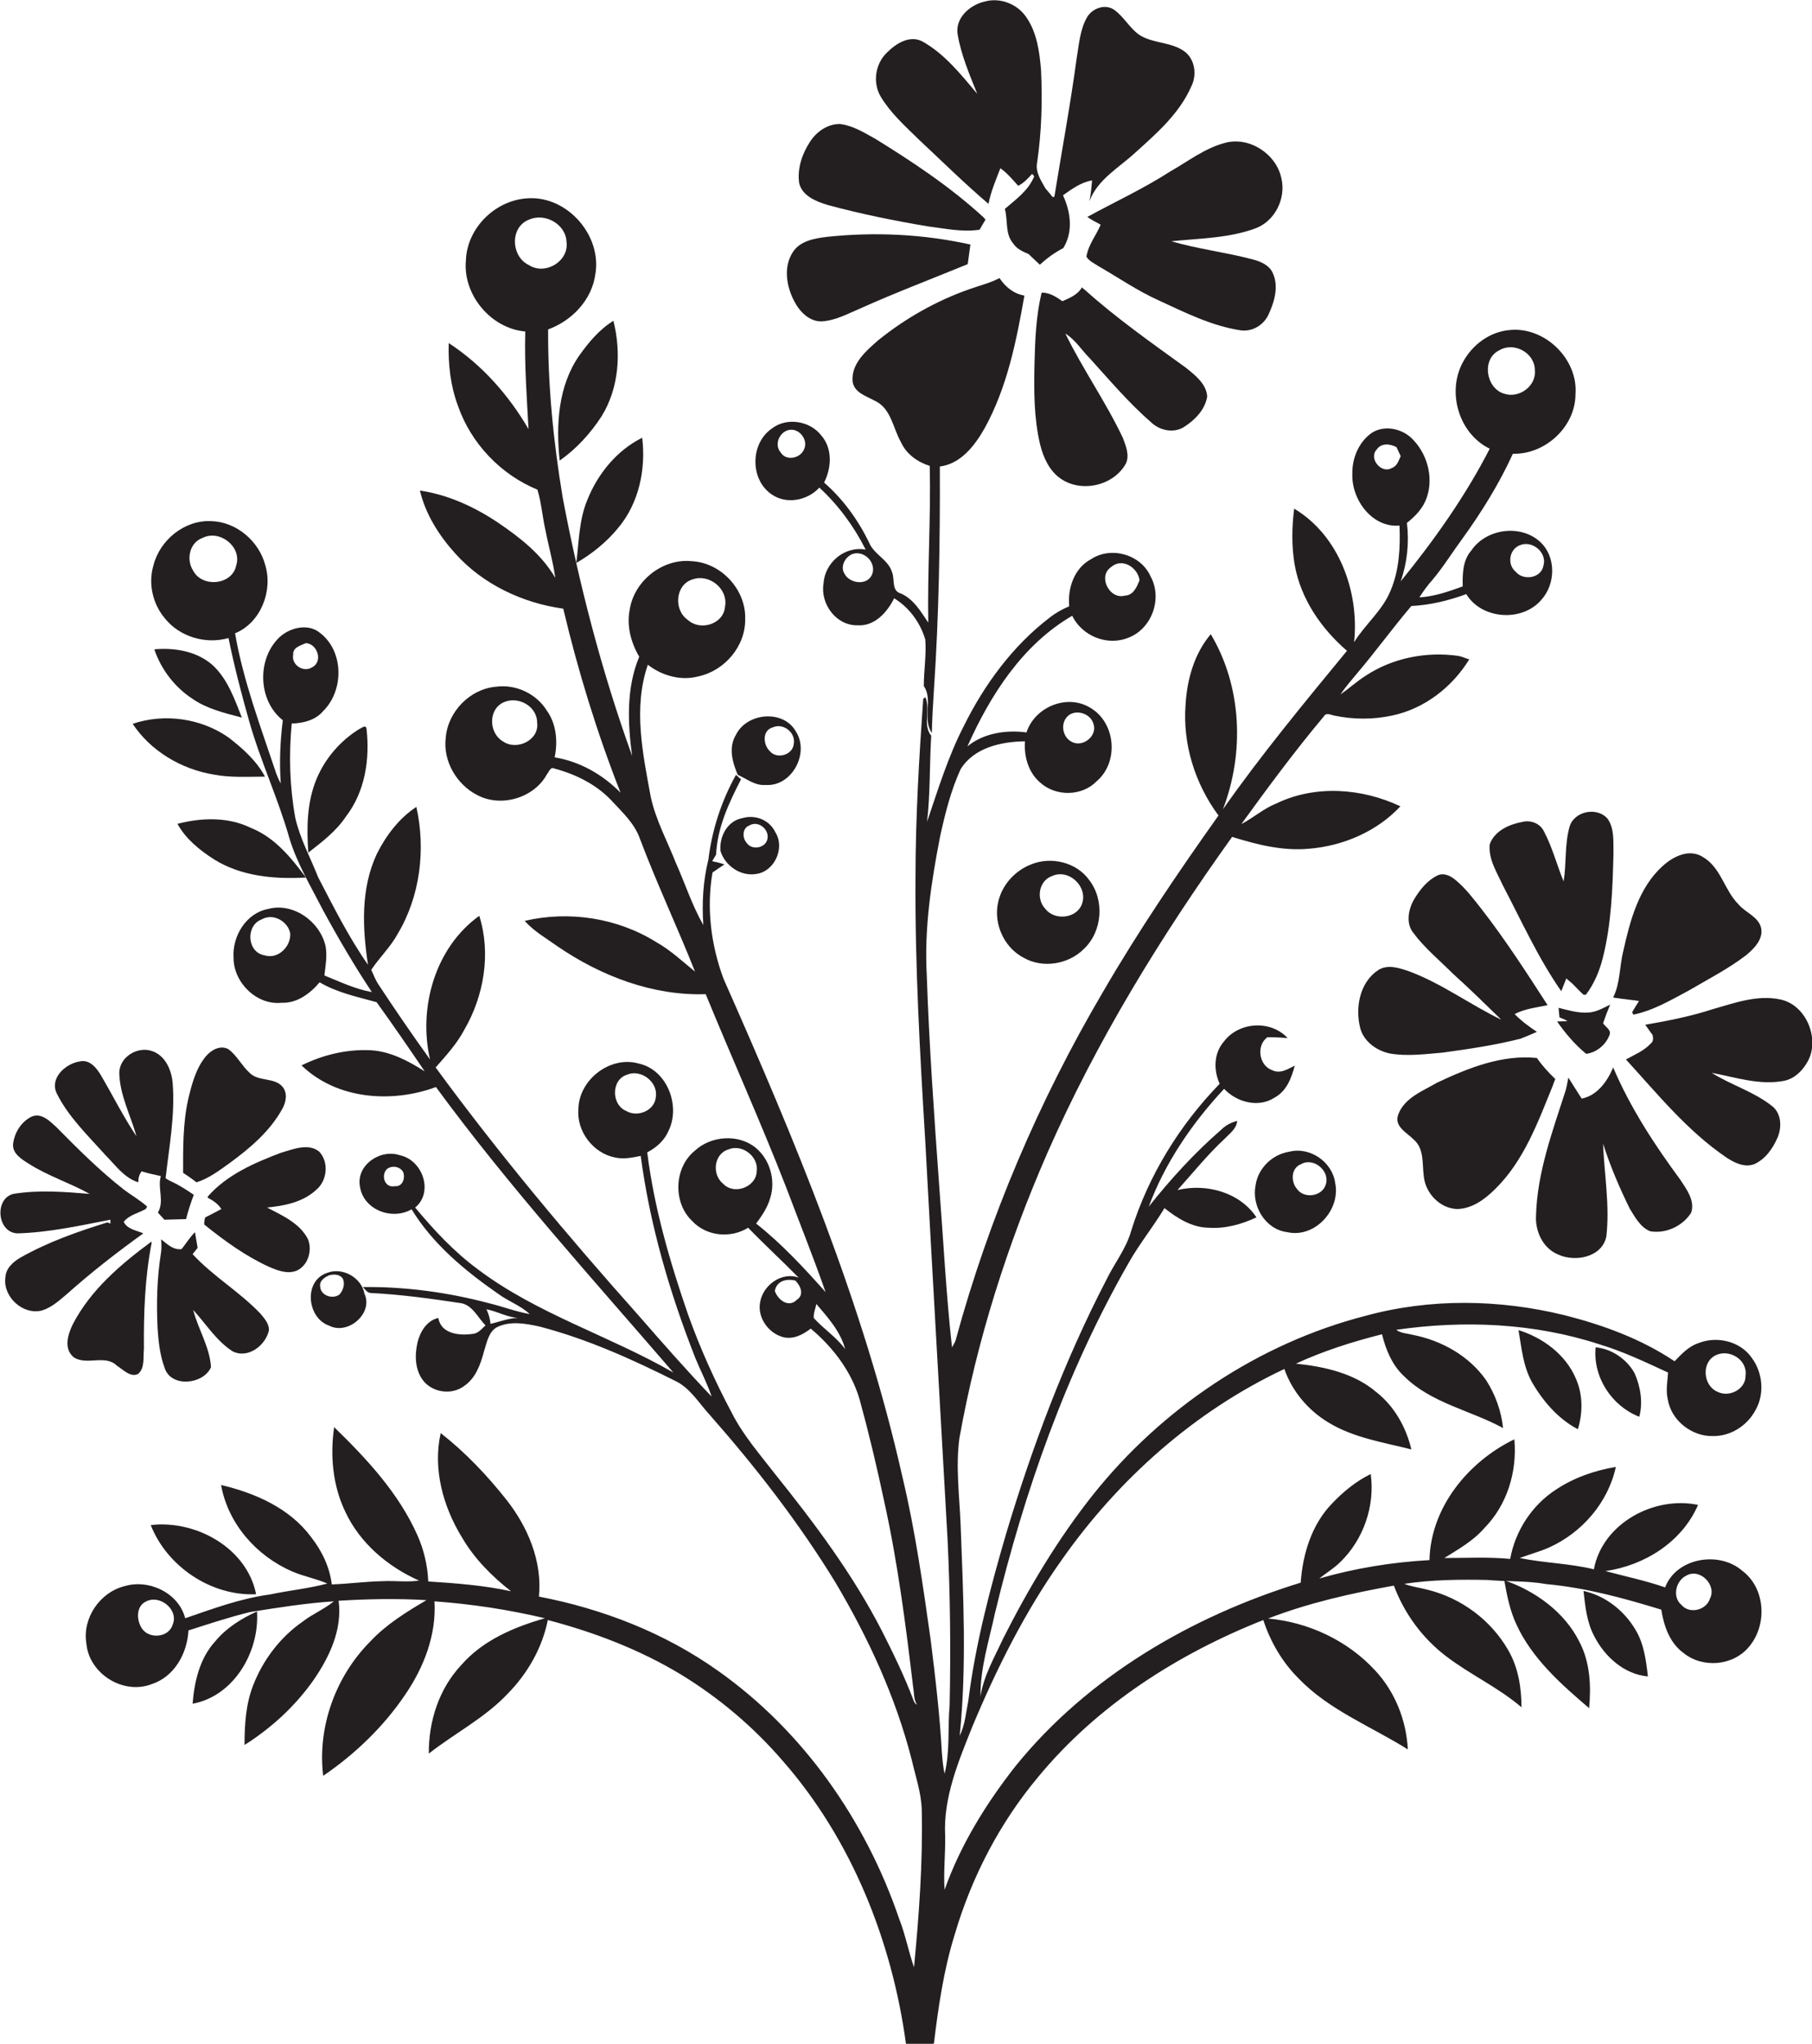
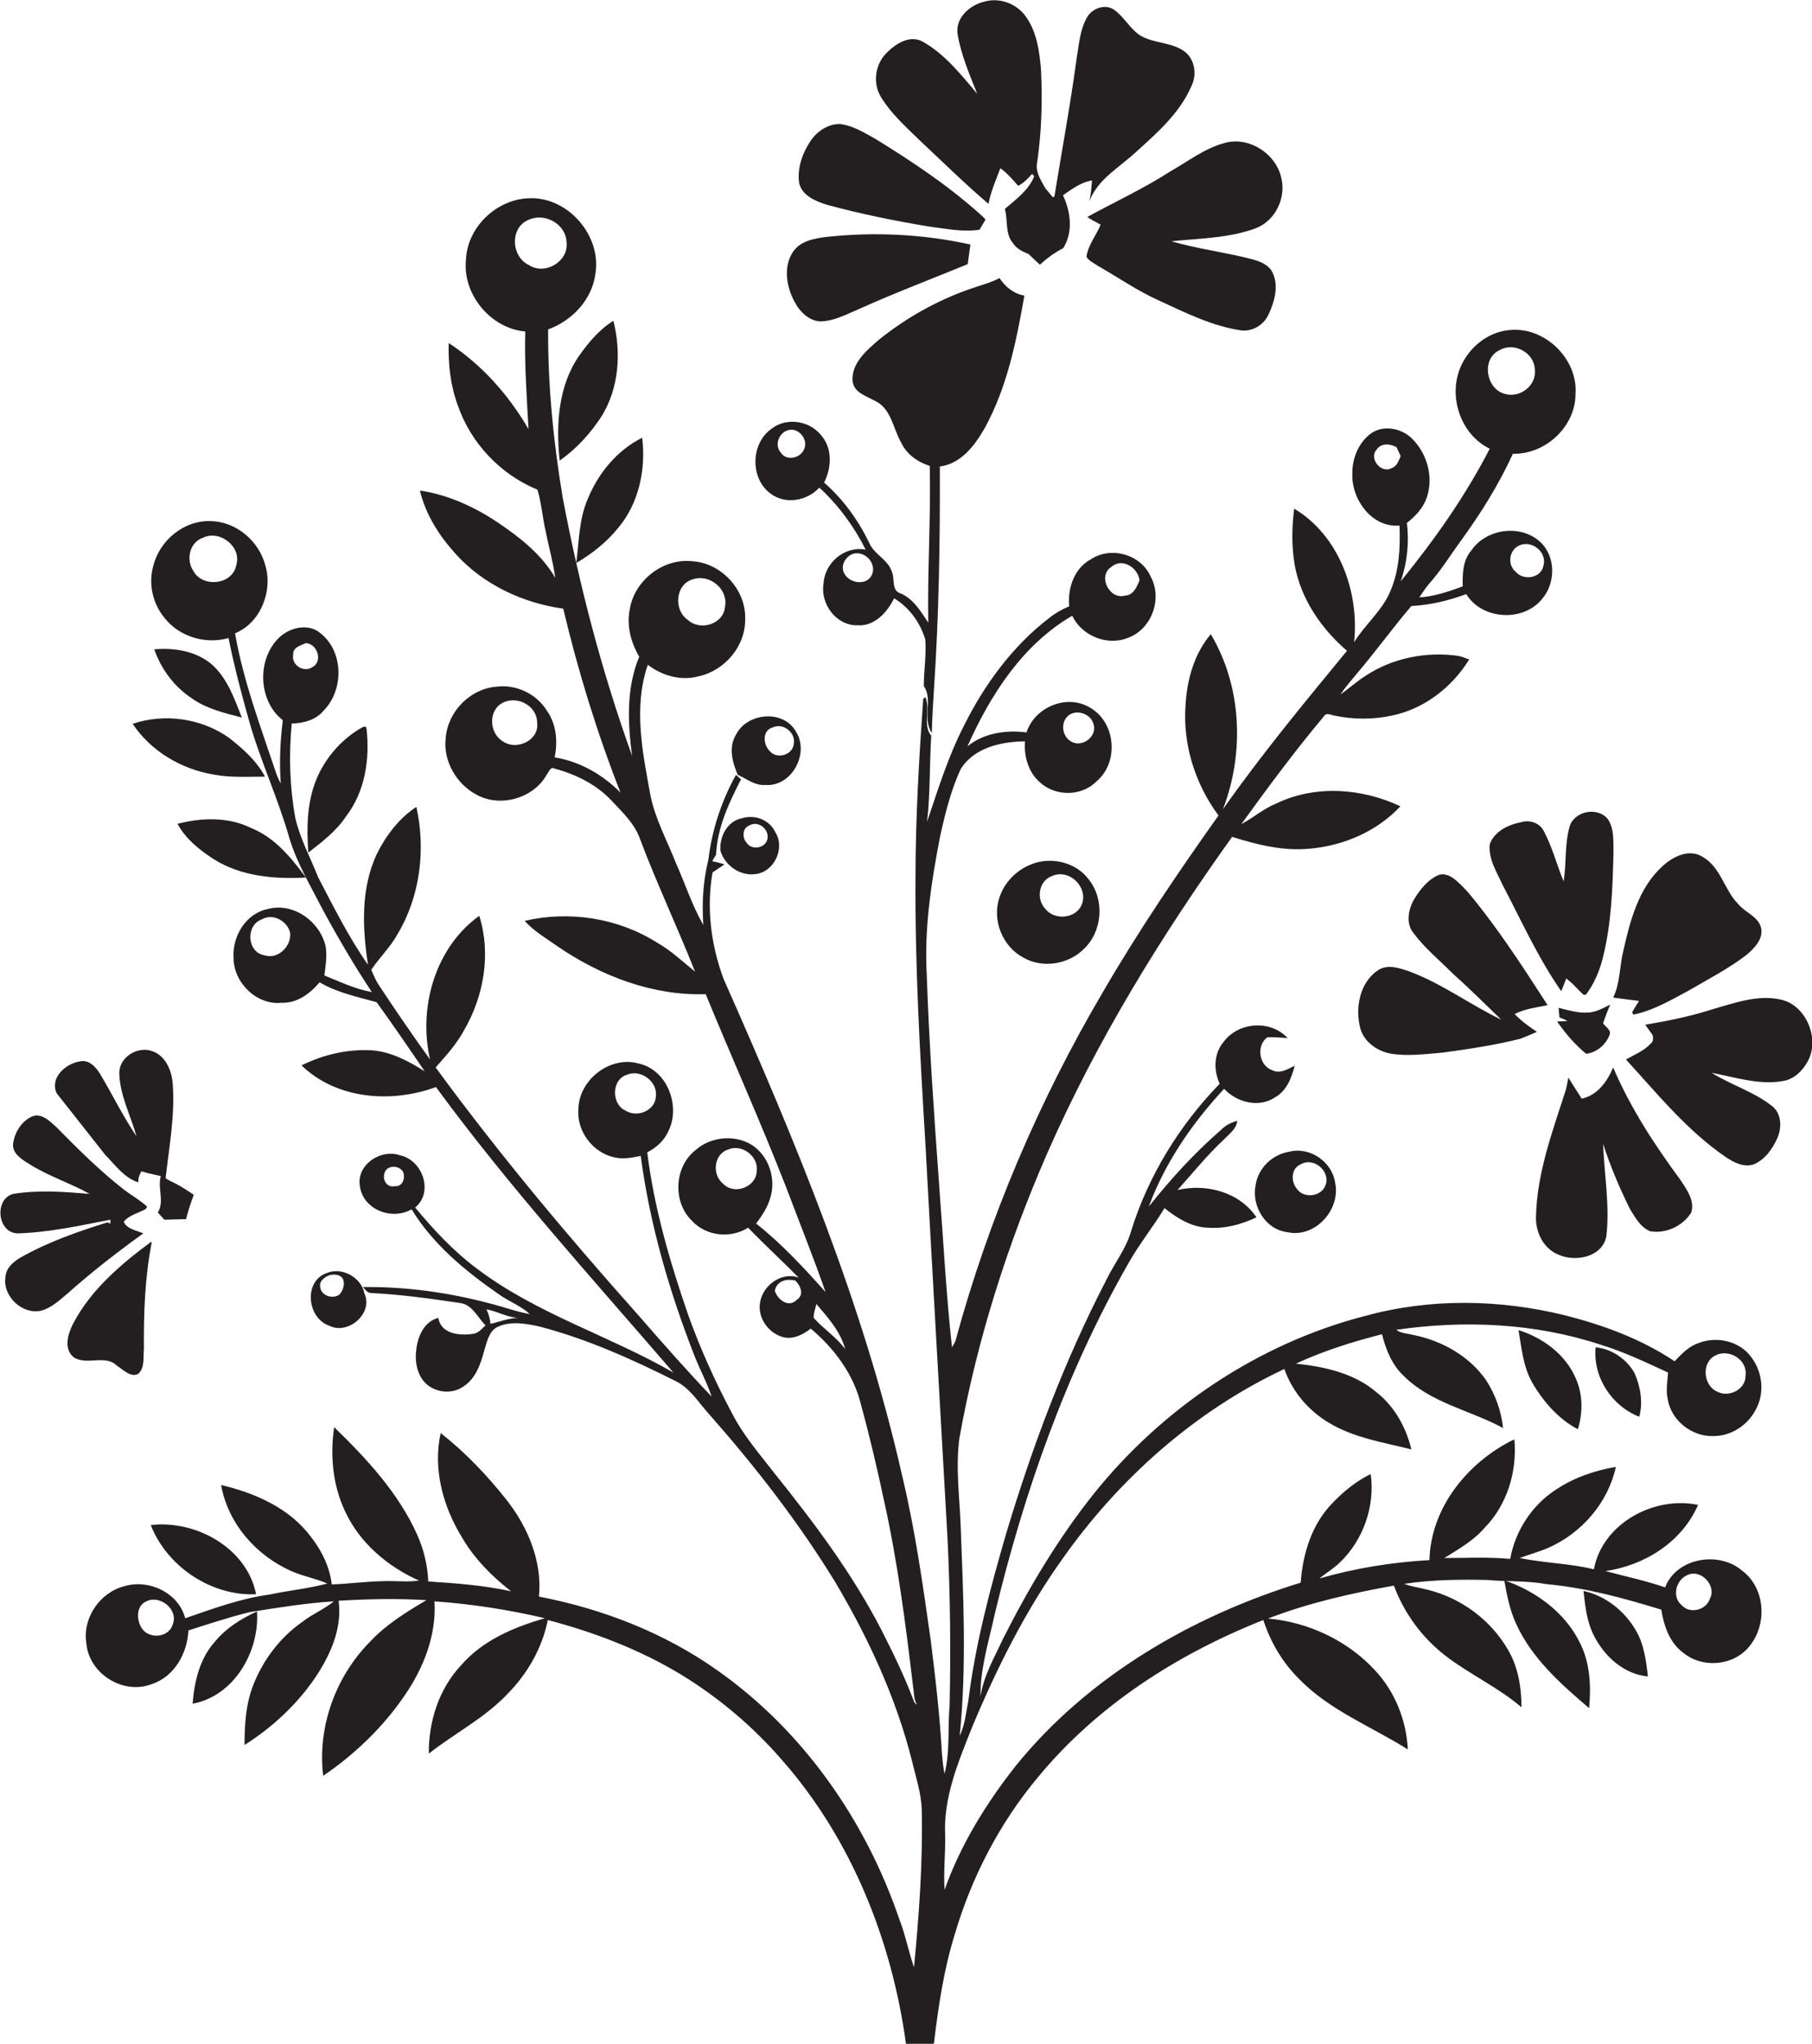
<svg xmlns="http://www.w3.org/2000/svg" version="1.1" id="Layer_1" x="0px" y="0px" viewBox="0 0 610.6 688.7" enable-background="new 0 0 610.6 688.7" xml:space="preserve">
  <g>
    <path fill="#231F20" d="M309.6,47c7.8,7.3,15.4,14.8,23.5,21.7c0.8-4.2,2.5-8.1,4-12c2.3,1.6,4.1,3.8,6,5.9c1.9-0.9,3.3-2.5,4.7-4   c0.2,0.2,0.5,0.6,0.7,0.8c-1.9,4.8-6.2,7.8-9.9,11c1.1,3.8,0,8.4,2.8,11.6c1.2,1.9,3.3,2.8,5.2,3.6c1.3,1.2,2.5,2.4,3.8,3.6   c2.4-2.2,5-4.1,7.9-5.6c3.4-5.5,2.5-12.2-0.1-17.8c3-2.1,6.1-4.4,9.8-5c-0.2,2.3-0.4,4.7-0.9,7c2.8-7.4,10-11.3,15.5-16.4   c7.2-6.5,14.8-13.1,18.8-22.2c1.9-3.7,1.4-8.7-1.8-11.5c-4.4-3.6-10.5-2.9-15.3-5.7c-3.6-2.3-5.5-6.4-9-8.8c-3.1-2-7.4-0.3-9.1,2.8   c-2.3,4.2-2.6,9-3.4,13.7c-2.1,15.6-5,31.1-7.5,46.6l-0.6,0.1c-0.8-1-1.6-2-2.4-2.9c-1.5-2.7-3.5-5.5-2.8-8.8   c1.5-10.3,1.8-20.7,1.3-31.1c-0.5-6.2-1.4-12.8-5.1-18c-3-4.3-8.7-6.5-13.8-5.1c-5,1.1-10.1,5.5-9.2,11.1c1.2,7,4,13.5,6.6,20   c-5.5-6.5-11-13.5-18.6-17.7c-4.3-2.1-8.8,0.8-11.8,3.8c-4,3.8-4.9,10.2-2.1,14.9C300.1,38.1,305,42.5,309.6,47z" />
    <path fill="#231F20" d="M279,69.1c11.1,3,22.4,5.3,33.8,7.2c5.7,0.7,11.5,2,17.3,1.1c0.7-1.2,1.3-2.3,2-3.4   c-0.2-0.2-0.5-0.5-0.6-0.7c-11.1-10.2-23.7-18.6-36.5-26.5c-3.8-2.1-7.6-4.5-11.9-5c-4.1-0.1-7.9,2.5-10.1,5.9   c-2.7,4.1-4.4,9.1-3.7,14C270.3,66,275,67.9,279,69.1z" />
    <path fill="#231F20" d="M366.4,73.1c1.4,1,3,1.8,4.5,2.6c-1.5,3.6-4.2,6.8-4.8,10.8c0.9,1.5,2.6,2.2,3.9,3.1   c6.8,3.9,13.3,8.4,20.4,11.6c8.9,4.1,17.8,8.6,27.6,10.1c4,0.6,7.9-1.8,9.5-5.4c2-4.3,3.5-9.6,1.3-14.1c-1.3-2.6-4.1-3.7-6.7-4.4   c-9.1-2.4-18.5-3.5-27.4-6.1c9.5-1,19.4-1,28.5-4.4c6.5-2.5,10.2-10.1,8.6-16.8c-1.7-8.3-11-14.3-19.2-11.9   c-6.7,1.8-12.3,6.2-18.3,9.6C385.3,63.6,375.7,68,366.4,73.1z" />
    <path fill="#231F20" d="M587.1,529.3c-7.8-6.8-22.2-4.4-26,5.6c-6.6-2.3-13.4-3.7-20.1-5.5c13.2-1.9,25.8-9.8,31.2-22.3   c-14.8-3.1-32.2,6.2-35.1,21.7c-8.2-2-16.7-2.1-25-3.8c3.2-1.2,6.6-2.1,9.8-3.5c11.2-5,20-15.2,22.6-27.2   c-7.1,1.2-14.1,3.6-20.1,7.6c-8.1,5.2-13.8,13.9-15.5,23.4c-7.4-0.7-14.8-0.3-22.2-0.3c4.8-3,9.8-5.8,13.5-10.1   c7.7-7.8,11.1-19.1,10.1-29.9c-15.5,7.5-28.2,22.9-28.6,40.7c-12.5,0.7-25,2.7-37.1,6.2c2.3-1.9,4.9-3.4,7-5.5   c7.8-7.5,11.8-18.9,10.3-29.7c-4.9,2.4-9.2,5.9-13,9.9c-6.9,7.1-9.9,17-10.6,26.7c-36.7,11.3-71.6,31.6-96,61.7   c-10,12.7-18.6,26.6-24,41.8c-0.4-6,0.3-12,0.2-18.1c-0.7-13,4.5-25.2,9.2-37c8.2-19.6,17.8-38.8,30.1-56.1   c19.1-27.2,44.8-50.1,75-64.3c2.6,7.5,8,13.9,14.8,18c8.5,5.2,18.5,6.7,28,9.1c-1.8-7.5-5.7-14.5-11.8-19.3   c-7.5-6.4-17.5-8.6-27.1-9.6c9.3-4.3,19.1-7.4,29-9.9c1.3,5.2,3.4,10.4,7.4,14.1c9.1,9.1,22.4,11.5,33.4,17.5   c-0.6-5.7-2.6-11.3-5.7-16.1c-5.7-8.2-15-13.4-24.7-15.3c-1.9-0.5-4-0.5-5.6-1.7c22.8-3.3,46.5-2.3,68.5,4.9c8,2.4,15.5,6,23.1,9.5   c-0.2,3-0.8,6-0.1,9c1.1,7.1,8.1,12.6,15.2,12.4c6,0.1,11.6-3.5,14.4-8.8c3.1-5.5,2.4-12.7-1.4-17.7c-3.9-5.5-11.7-7.3-17.9-4.8   c-3.3,1.1-5.7,3.7-8,6.1c-11.2-7.5-24-12.2-37-15.5c-21.9-5.4-45.3-5.8-67.2,0.2c-36.1,9.3-68.6,31.2-91.8,60.3   c-11.9,15-21.7,31.5-30.3,48.5c-2.9,6.3-6.5,12.4-7.6,19.4c-0.1-9.6,2.9-18.8,4.9-28.1c9.9-41,24-81.2,45-117.9   c3.6-6.4,8.3-12.2,12.1-18.5c4.3,3.4,9.2,6.5,14.8,6.6c5.6,0.4,11.1-1.1,16.2-3.5c-5.7-8.5-16.9-11.5-26.6-9.2   c5.2-5.8,10.1-11.9,15.8-17.2c1.7-1.8,4.1-3.4,4.3-6.1c-2,0.5-3.9,1.5-5.4,3c-9,7.8-17,16.6-24.4,25.9   c5.5-14.8,14.6-28.1,25.4-39.7c4.3,4.6,11.7,6.5,17.1,2.9c4-2.2,5.6-6.6,6.7-10.7c-2.3,1.1-4.8,2.8-7.4,1.6   c-4.7-1.5-5.7-8.4-1.8-11.2c2.3,0,4.5,0.1,6.8,0.3c-5.7-6.2-16.5-5.5-21.5,1.2c-3.4,3.9-3.5,9.6-1.4,14.2   c-13.5,13.9-24,30.9-29.8,49.5c-1.7,6.1-5.7,11-8.4,16.6c-14.1,27.2-24.9,56-33.7,85.3c-5.4,18.5-10.4,37.3-12.8,56.5   c-0.8,4-1.1,8.1-2.9,11.8c2.4-23.7,1.2-47.6,0.3-71.3c-0.4-9.7-1.7-19.4-0.4-29c5.9-33,16.2-65.3,29.6-96   c16.6-37.8,38.3-73.1,62.3-106.6c8.3,2.6,17,4.8,25.8,4c11.5-0.9,23-5.8,30.9-14.3c-12.9-6.1-28.6-7.3-41.7-1   c-4.3,1.7-7.9,4.9-11.9,7c8.9-12.3,18-24.6,27.8-36.3c0.8-1.4,2.3-0.5,3.4-0.3c6.5,1.4,13.3,1.4,19.7,0   c10.8-2.3,20.1-9.5,25.9-18.9c-1.3-0.4-2.5-1-3.8-1.2c-10.7-1.5-22,0.7-31.1,6.7c-3,1.9-5.6,4.3-8.5,6.3c1.7-2.5,3.7-4.8,5.6-7.1   c6.3-7.4,12-15.3,18.3-22.7c6.3-0.3,12.5-1.8,18.5-4c5.2,8.6,19,9.5,25.4,1.8c4.7-5.3,4.9-14.3-0.4-19.3   c-6.6-6.2-18.3-4.6-23.3,2.8c-2.9,3.3-3,7.9-2.9,12.1c-4.7,1.7-9.5,3.4-14.6,3.7c1.3-2.1,2.8-4.1,4.4-5.9   c3.7-4.4,6.7-9.3,10.1-13.9c6.5-9,12.4-18.5,17-28.6c10.9,0.3,21.1-9.1,21.1-20.1c0.9-11.8-10.3-22.7-22-21.6   c-6.7,0.5-12.6,4.8-15.8,10.6c-5.7,10.1-1.6,24.3,8.9,29.4c-8.2,16-18.7,30.8-30,44.7c2.2-6.3,2.9-13.1,2.1-19.7   c2.9-2.3,5.5-5,6.7-8.6c2.4-7,0-15.2-5.4-20.2c-3.5-3.1-9.1-4.2-13.2-1.5c-4.4,3.1-6.6,8.6-6.5,13.8c-0.3,8.6,6.6,18.2,15.9,17.4   c0.3,7.4-0.1,15.1-3,21.9c-2.7,6.7-8.6,11.4-12.3,17.4c1.8-17-5.1-36-20.2-45c-0.8,6.3-0.9,12.8,0.2,19.1   c2.1,11.4,8.9,21.3,17.6,28.8c-14.4,17.5-28.8,34.9-41.8,53.4c7.3-19,6.4-41.4-4.1-59c-5.6,6.6-8,15.3-8.5,23.8   c-1,13.3,3.2,26.6,11.1,37.3c-13.7,19.3-27,38.9-38.9,59.4c-21.6,36.7-38.5,76.3-49.7,117.5c-0.3,0.8-0.7,1.5-1.2,2.3   c-2-18-2.9-36.1-4.3-54.2c-1.7-23.7-3.4-47.4-4.2-71.1c-0.9-15.8,1.5-31.5,4.5-46.9c1.7-7.7,3.6-15.4,6.9-22.6   c4.5-7.3,13.7-9.3,21.7-9.4c-0.4,5,1.1,10.4,5,13.8c5.3,4.9,14.2,4.8,19.2-0.4c7.5-6.4,6.4-19.7-2.2-24.7   c-7.8-4.8-18.7-0.3-21.5,8.3c-6.9-0.9-14.4,0.2-19.9,4.7c7.7-17.3,18.6-34.3,35.3-44c3.3,6.8,11.8,10.3,18.9,7.4   c8-3,11.6-13.3,7.5-20.7c-3.3-7.4-13.3-10.2-20-5.8c-5.7,3-8,9.8-7.4,15.9c-2.4,1-4.7,2.3-6.7,3.9c-12.4,9.5-21.9,22.5-28.8,36.4   c-5.3,10.3-8.7,21.4-12.4,32.3c1.1-9.6,0.8-19.3,1.4-29c-3-3.6-0.1-8.9-2-13c-0.2,0.2-0.5,0.5-0.7,0.6c-1.4,20-2.6,40.1-2.6,60.2   c-0.2,29.7,1.5,59.3,3.3,89c2.4,44.6,5,89.3,7.5,133.9c0.9,18.6,1.1,37.3,0.7,56c-0.7,7.7,0.2,15.5-1.7,23.1   c-0.5-2.3-0.7-4.6-0.9-6.9c-0.7-12.8-2.2-25.5-3.8-38.3c-2.6-18.4-5.2-36.8-9.5-54.8c-13.1-58.2-36.2-113.5-60.3-167.9   c-4.2-11.3-5.8-23.8-3.7-35.8c1.3-0.9,2.6-1.8,4-2.7c-1.3-0.5-2.7-0.8-4.1-1.1c0.4-0.8,0.9-1.5,1.3-2.2c0.4-9.1,4.3-17.4,8.4-25.4   c-0.6-0.5-1.1-1-1.7-1.5c-4.9,8.8-8.1,18.6-9.3,28.6c-1.8,7.2-2.2,14.6-1.7,22c-3.8-6.6-6.1-13.9-9.2-20.8   c-2.9-7.4-6.8-14.5-8.5-22.3c-2.7-14.6-6-30.1-1-44.6c4.8,3.7,11.1,5.5,17.1,3.9c8.8-1.9,15.9-10.2,15.7-19.4   c0.3-9.8-8.1-18.9-18-19.4c-9.8-1-19.4,6.6-20.9,16.3c-1.1,5.5,0.4,11.1,3.2,15.9c-4.4,10.5-3.9,22.3-2.4,33.4   c-10.2-28.3-17.8-57.5-23.4-87.1c-3.1-18.7-5-37.6-4.9-56.6c8-2.9,14.7-9.9,15.9-18.5c2.3-13-9.2-26.3-22.4-25.7   c-11,0.4-20.8,9.8-21.2,20.9c-1.1,11.6,8.4,23,20,24c-0.3,11,0.5,22,1.1,32.9c-6.7-11.5-15.7-21.7-26.9-29   c-0.2,7.2,0.6,14.4,3.1,21.1c4.4,12.7,14.4,23.2,26.8,28.3c1.4,4.6,1.7,9.5,2.8,14.1c1,5.2,2.5,10.3,3.2,15.6   c-4.6-7.9-11.9-13.6-19.3-18.6c-7.9-5.3-16.8-9.4-26.3-10.8c1.9,8,6.4,15.1,11.9,21.2c9.3,10.4,22.7,16.7,36.4,18.6   c5,21.1,11.4,41.9,19.3,62c-6-6.1-13.7-10.5-22.2-11.9c1.1-5.3,0.6-11.2-2.6-15.7c-3.5-5.7-10.4-9-17.1-8.1   c-8.8,0.7-16.3,8.4-17,17.2c-1,7.8,3.7,15.8,10.6,19.3c8,4.3,19.2,1,23.5-7c0.7-0.8,1.2-2.7,2.6-1.9c7.1,1.9,14,5.3,19.1,10.7   c3.7,4,7.9,7.8,9.7,13.1c5.7,15.1,12.6,29.7,18.5,44.6c-4.2-3.4-8.2-7.2-13-9.9c-13.1-8.2-29.4-10.7-44.4-7.2   c3.1,3.5,7.3,5.9,11.1,8.6c14.6,10,32.1,16.7,49.9,16.1c8.9,21.7,18.5,43,27,64.8c4.5,11.9,9.2,23.6,13.4,35.6   c-7.3-8.2-14.8-16.3-23.4-23.1c2-2.7,3.9-5.5,4.8-8.8c1.8-5.9-0.2-12.8-4.9-16.7c-5.8-4.8-15.1-4.1-20.5,0.9   c-7.1,5.7-7.5,17.5-1,23.7c4.8,5.2,13,6,18.9,2.3c5.5,5.7,11.4,11.1,17,16.8c-5.6-2-11.8,2.4-12.9,8c-1.2,5.3,2.7,10.8,7.8,12.1   c3.4,0.8,6.6-0.9,9.2-2.9c8,6.7,14.6,15.6,17,25.9c2.9,10.6,5.4,21.3,7.7,32.1c4.6,20.7,7.3,41.7,9.8,62.8c0.4,2,0.1,4.1,1.3,5.9   c-0.7-0.3-1.1-1.1-1.3-1.8c-3-7.9-6.7-15.5-10.5-23c-9.8-19.1-22.7-36.3-36.1-53c-5.1-6.6-10.7-13-14.5-20.5   c-5.7-10.7-10.7-21.8-14.8-33.3c-6.1-17.7-11.4-35.9-13.7-54.5c3.1-1.6,5.8-4,7.2-7.3c4.1-8.4-0.5-20.5-10-22.6   c-9.6-2.8-20.3,5.4-20.4,15.4c-0.6,7.4,4.9,14.7,12.2,16.2c2.9,0.7,5.9,0.1,8.8-0.5c3.1,23.4,9.8,46.2,18.4,68.1   c1.8,4.4,4,8.5,5.5,13c-8.4-8.8-16.5-18-24.5-27.2c-24-26.9-47.2-54.6-68.5-83.7c3.5-4,7.1-7.9,9.6-12.6   c6.7-11.5,9.1-25.8,5.1-38.5c-14.9,10.7-20.6,30.9-16.6,48.4c-5.9-8.2-11.6-16.5-17.2-25c-1.1-1.6-1.8-3.4-2.6-5.2   c2.8-4.2,6.5-7.7,8.9-12.1c7.6-12.7,9.5-28.5,6.3-42.8c-5.8,3.8-10.2,9.6-13.3,15.8c-5.5,11.7-4.9,25-3,37.4   c-6.5-9.3-11.6-19.5-16.8-29.5c-2.6-6.6-6.1-13-7.7-20c-1.9-10.5-2.2-21.2-1.2-31.8c3.9-0.1,8-1.1,10.6-4.2c7-6.9,7-20-0.9-26.2   c-4-3.5-10.3-2-13.9,1.4c-7.6,7.3-7.2,21.3,1.2,27.9c-0.9,7.1-1.2,14.2-0.7,21.3c-0.6-1.1-1.1-2.2-1.5-3.3   c-5.2-15.6-11.1-31.1-13.9-47.3c8.6-3.5,12.8-14.2,10.2-22.9c-2.1-8.1-9.7-14.7-18.3-14.9c-8.9-0.4-17.2,6.3-19.4,14.9   c-1.8,6.1-0.3,12.9,3.8,17.8c5,6.3,13.8,8.9,21.5,6.7c1.9,9.4,4.3,18.6,6.9,27.8c3.8,13.5,9.8,26.2,13.6,39.6   c2.6,8.6,7.3,16.4,11.4,24.4c5.1,9.4,10.5,18.6,16.4,27.5c-5.6-1-10.8-3.5-16-5.6c0.4-3.3,1-6.6,0.4-9.9   c-1.9-8.3-10.9-14.8-19.4-12.5c-7.4,1.4-12.1,9.2-11.6,16.5c0,8.3,7.8,16,16.2,15.1c5.2,0.2,9.6-3.1,12.8-6.9   c5.9,3.5,12.7,4.9,19.2,6.7c5.5,7.6,10.9,15.5,16.2,23.3c-5.5-3.5-11.5-6.7-18.1-7.1c-8.1-0.4-16.1,1.5-23.4,5.1   c11.9,11.5,30.4,12.8,45.3,7.3c24.7,33.7,52.8,64.6,80,96.2c-21.5-12.4-45.9-19.7-65.9-34.8c-8-5.9-14.8-13.2-21.1-20.8   c6.3-5.2,2.5-16-5.1-17.6c-6.6-2.3-14.9,3.3-13.5,10.6c1.2,7.8,10.8,11.4,17.4,7.6c7.2,11.8,18,20.7,29.2,28.5   c3.4,2.5,7.5,3.9,10.6,6.8c-4.6-0.8-9-2.5-13.5-3.6c-13.9-3.7-28.4-5.7-42.8-5.5c0.9,0.7,1.5,2,2.8,2c10.1,0.5,20.2,1.9,30.2,3.4   c4,0.6,5.8,4.9,8.4,7.5c-1.3,1.2-2.5,2.8-4.5,2.9c-4.3,0.6-10.5,0-11.4-5.4c-3.9,0.9-6.1,4.6-7,8.2c-1,4.3-0.9,9.3,1.9,12.9   c3.1,4,9.5,5,13.7,1.9c4.1-2.7,5.7-7.6,6.9-12.1c0.9-2.8,1.5-6.3,4.3-7.8c4.5-2.2,9.7-1.2,14.3-0.2c16.1,4.2,31.4,11.1,46.3,18.6   c4.7,2.5,7.5,7.3,11,11.1c15.6,17.7,30.1,36.4,42.4,56.5c11.1,18.7,20.3,38.6,25.7,59.7c1.3,5.6,3.2,11.1,3.4,16.8   c0.4,17.8-0.9,35.5-2.6,53.2c-1.9-5.4-2.9-11-5-16.3c-11.3-33.2-32.4-63.4-61.2-83.7c-17.9-12.7-38.8-20.8-60.2-24.9   c1.2-11.9-3.8-23.6-11-32.7c-6.5-8.2-13.8-15.9-22.1-22.4c-2.7,12.1,0.8,24.8,7.2,35.2c4.2,7.2,10.1,13.1,16.5,18.1   c-9.2-2-18.5-2.7-27.9-3.3c-0.2-5.4-1.5-10.8-3.7-15.7c-6.3-14.1-17-25.6-28-36.3c-1.4,9.5-0.5,19.6,3.7,28.4   c4.9,10.6,14.3,18.6,24.9,23.3c-4,0.6-8.1,0-12.2,0.2c-5.7,0.1-11.5,0.9-17.2,1.1c-0.7-5.9-3.4-11.4-7-16   c-7.2-9.7-18.8-14.8-30.3-17.5c2.3,13,11.9,23.9,23.9,29.1c3.9,1.7,8,2.4,11.9,4.1c-6.3,1.7-12.9,2.3-19.4,3.7   c-9.8,1.3-19.2,4.8-28.5,8c-2.2-8.6-12.3-13.3-20.5-10.8c-8.3,2.1-14.2,10.8-12.8,19.3c0.9,10.2,12.4,17.4,22,13.7   c7.7-2.5,12-10.4,12.4-18.1c6.9-2.2,13.8-4.5,20.8-6.2c9.4-1.5,18.8-3,28.2-3.6c-3.3,2.7-7.3,4.3-10.6,6.9   c-7.5,5.2-13.3,12.9-16.6,21.4c-2.5,6.4-2.9,13.3-2.9,20.1c9-5.7,17-13,23.2-21.8c5.4-7.8,9.8-17.1,8.5-26.8   c9.9-0.6,19.7-0.8,29.6-0.2c-6.8,4-13.6,8.2-19,14c-11.6,11.7-17.8,28.7-15.8,45.2c10.7-7.3,20.3-16.5,27.6-27.3   c6.3-9.2,10.6-20.2,9.9-31.5c12.5,0.9,25,2.8,37.2,5.7c-10.4,3-20.9,7.4-28.2,15.8c-7.5,8-11,19-10.9,29.8   c8.8-6.9,18.9-12,26.6-20.2c6.7-6.8,11.6-15.4,13.5-24.8c15.6,4.1,30.8,9.9,44.6,18.2c13,7.9,24.7,17.8,34.6,29.3   c23.2,26.5,36.8,60.7,41.5,95.4c3.1-0.2,6.5,0.8,9.4-0.2c1.5-12.4,3.3-24.8,7-36.7c5.7-19.4,15.2-37.7,28.2-53.2   c19.9-24.1,47-41.4,75.8-52.8c2.4,7.4,6.4,14.2,11.9,19.7c10.3,10.7,24.4,16.1,36.8,23.9c-0.5-9.8-4.3-19.4-11-26.6   c-9.3-10.1-22.5-16.3-36.1-17.5c13.7-5.3,28-8.5,42.4-11.1c3.5,9.4,9.6,17.7,17.6,23.8c8.1,6.2,17.6,10.5,25.4,17.2   c0-6.6-1.1-13.5-4.5-19.3c-5.8-10.1-15.8-17.5-27.1-20.3c-2.6-0.7-5.4-1-7.9-2c9.3-1.4,18.7-1.5,28-1.3c6.6,0.6,13.3,0.2,19.9,1.4   c13.2,1.2,26,4.7,38.7,8.6c0.9,5.5,2.8,11.2,7.5,14.6c6.4,5.2,16.6,4.4,22-2C595.7,547.5,594.9,535.1,587.1,529.3z M578.1,456.7   c4.6-2.3,10.9,1.5,10.1,6.9c0.1,4.5-5.5,7.4-9.4,5.4C573.9,467,573.2,459.1,578.1,456.7z M512.2,183.7c4.2-1.7,9.2,2.5,7.9,6.9   c-0.7,4.2-6.7,5.2-9.3,2.1C507.8,190.3,508.5,185.1,512.2,183.7z M505.3,118c4.9-2.9,11.9,0.9,11.9,6.7c0.6,5.3-5.2,9.6-10.2,8   C500.7,131,499.1,120.9,505.3,118z M469,157.7c-3.5,2.1-7.9-3.2-5.1-6.2c1.5-2.3,4.6-2,6.7-0.8c0.5,1,0.9,2,1.4,3   C471.3,155.2,470.8,157.1,469,157.7z M360.3,240.9c2.8-1.9,7.3-0.3,8.2,3.1c1.3,3.9-3.4,7.8-7.1,6.1   C357.8,248.5,357.1,243.2,360.3,240.9z M374.4,191.1c3.7-3.3,9,0.1,9.6,4.4c-0.9,2.3-2.1,5.1-4.9,5.2   C373.9,202.2,369.8,194.2,374.4,191.1z M233.5,195.2c5.6-1.9,12,3.3,10.8,9.3c-0.5,5.9-8.4,8.2-12.5,4.4   C226.9,205.6,227.5,196.9,233.5,195.2z M178.2,89.3c-6-2.8-6.5-12.8,0.1-15.3c5.4-2.4,12.4,1.6,12.6,7.5   C191.8,88.1,183.6,92.9,178.2,89.3z M169.6,249.9c-4.8-2.7-5.2-10.5-0.2-13.1c4.9-2.5,11.6,1,11.6,6.7   C181.8,249.4,174.2,253,169.6,249.9z M243.7,398.9c-3.9-3.1-3.2-10.1,1.8-11.6c4.6-1.9,10.2,2.4,9.5,7.4   C254.8,400,247.4,402.8,243.7,398.9z M268.5,438c-2.8,2.8-6.4,0-7.4-3c0.6-3.4,3.9-4.2,6.9-3.5C269.8,433.3,271.1,436.3,268.5,438z    M274.2,444.1c-0.1-1.6,0.6-3.2,0.9-4.7c3.9,4.6,8.1,9.2,9.7,15.2C281.8,450.5,277.5,447.8,274.2,444.1z M211.1,374.4   c-5.2-2.1-5.2-10.7,0.3-12.3c4.6-1.9,10.4,2.5,9.6,7.5C220.7,374.2,214.9,376.6,211.1,374.4z M98.8,220.6c-0.2-2.5,2.6-3.1,4.3-3.9   c4,0.3,5.8,6.4,2,8.2C102.2,226.7,98.1,224,98.8,220.6z M65.1,192.3c-2.5-3.8-1.2-9.6,3.3-11.1c5.7-2.8,13.2,3.1,11.2,9.3   C78.3,197.2,68.1,198.1,65.1,192.3z M89.1,321.9c-5.9-1-6.4-10.1-0.9-12.1c3.8-2.2,8.8,0.6,9.6,4.7   C98.1,318.9,93.7,323.4,89.1,321.9z M133,399.7c-3.3,0.7-4.7-3.5-2.7-5.7c1.7-1.4,4.3-1,5.5,0.8C136.7,396.9,135.7,400,133,399.7z    M165.3,446.1c-0.2-1.7-0.6-3.4-1.4-4.9c4,0.7,7.6,3.1,11.8,2.9C172,443.9,168.7,445.3,165.3,446.1z M58.2,547.4   c-1.3,4.5-8,5-10.4,1.3c-1.8-2.7-2-7.4,1.3-9C53.8,537.1,60.3,542.4,58.2,547.4z M576.2,538.7c-1.2,3.9-6.9,5.3-9.6,2.1   c-3.2-2.7-1.9-8.2,1.7-9.9C572.9,528.3,578.6,534.2,576.2,538.7z" />
    <path fill="#231F20" d="M276.9,108.3c4.8-0.3,9-2.7,13.3-4.5c11.8-5.3,24-9.9,35.9-14.8c0.3-2.2,0.6-4.4,0.9-6.6   c-15.8-3.5-32.1-4.3-48.2-2.6c-4.2,0.5-9.1,1.3-11.6,5.1c-3.3,5-2.2,11.7,0.5,16.7C269.5,105.1,272.8,108.4,276.9,108.3z" />
    <path fill="#231F20" d="M259.9,166.5c5,3.6,12.2,2.2,16.2-2.2c6.4,5.9,11.7,13.1,15.6,20.9c-7.1-1.3-13.8,4.4-14.2,11.5   c-1.1,6.8,4.3,14.2,11.5,14c5.7,0.4,10-4.4,12.3-9.1c5.1,3.1,8.8,8.2,10.5,13.9c0.4,5.2-0.5,10.5-0.5,15.7c3.2,4.5-0.6,11,2.7,15.8   c0.1-4.8,0.4-9.6,0.7-14.4c1.7-25.1,2.1-50.2,2-75.4c7.1-0.9,11.8-7.1,15.1-12.9c7.6-13.8,10.7-29.4,13.4-44.7   c-3.6-0.6-6.4-2.9-8.4-5.9c-3.2,1.7-6.7,2.5-10,3.7c-11.2,3.9-21.6,9.8-30.8,17.2c-4.1,3.6-9.2,7.9-8.7,13.9   c0.5,3.8,4.5,4.9,7.4,6.5c5.6,2.5,6.2,9.3,8.9,14c1.8,4,5.6,6.7,9.7,8c0.4,17.6-0.8,35.2-0.5,52.8c-2.5-3.7-4.9-7.9-9.2-9.8   c-3.3-0.9-2-4.7-3-7.2c-1.3-4.3-6.2-6-7.8-10.1c-3.7-7.6-8.8-14.6-15.1-20.1c2.5-4.9,2.9-11.4-0.9-15.8c-3.8-5-11.7-6.3-16.7-2.4   C252.8,149.4,252.7,161.5,259.9,166.5z M293.9,193.5c-1.6,4-7.7,3.2-9.4-0.3c-1.4-2.4,0.3-5.5,2.7-6.5   C291.2,185.3,295.4,189.6,293.9,193.5z M265.4,145c3.6-1.2,7.2,3.1,5.5,6.5c-1.3,3-6,3.9-7.8,1C260.9,150,262.4,146,265.4,145z" />
-     <path fill="#231F20" d="M367.1,120.6c6.8,7.5,13.3,15.2,20.9,21.8c2.9,2.7,7.6,3.7,11.1,1.4c3.6-2.3,7-5.8,7.7-10.2   c-0.3-4.3-4.1-7.2-7.2-9.7c-11.6-8.4-23.3-16.6-34-26.2c-0.3-0.2-0.8-0.6-1-0.9c-1.4,2.5-4.1,3.6-6.6,4.7c-2.1-1.5-4.3-2.9-7-2.9   c-1.9,7.9-2.2,16-2.4,24.1c-0.2,9.1-0.2,18.3,1.9,27.1c1.1,4.4,3.1,8.8,6.8,11.4c7,5,18,2.5,22.1-5c1.3-2.8,0-5.9-1-8.6   c-5.7-12.1-13.5-23.1-19.4-35.2C362.4,114.5,364.4,117.9,367.1,120.6z" />
    <path fill="#231F20" d="M188.6,155.2c5.7-4,10.4-9.2,14.1-14.9c5.9-9.5,6.7-21.5,4-32.2c-4.7,2.9-8.3,7.2-11.5,11.7   C188.1,130,187.3,143.1,188.6,155.2z" />
    <path fill="#231F20" d="M197.9,168.5c-2.8,6.7-2.8,14.1-3.7,21.2c5.3-3.1,10.2-7,14.1-11.8c7-8.3,9.4-19.8,8.1-30.4   C207.8,151.8,201.4,159.7,197.9,168.5z" />
    <path fill="#231F20" d="M64.9,235.5c4.9,3.4,10.9,4.8,16.6,6.3c-2.5-6.3-4.8-13.1-10-17.8c-5.3-4.6-12.7-5.8-19.5-5.2   C54.3,225.6,58.9,231.6,64.9,235.5z" />
    <path fill="#231F20" d="M268.2,246.5c-4.2-7.5-16.5-6.4-20.2,1.1c-2.6,4.3-1.2,9.2,0.6,13.5c3,1.3,5.8,3.7,9.3,3.4   C266.8,265.2,272.9,253.8,268.2,246.5z M259.4,253.1c-2.3-2.2-2.6-7,1-8c3.5-1.6,7.7,1.7,7.1,5.4   C267.3,254.4,261.8,256,259.4,253.1z" />
    <path fill="#231F20" d="M72,261c5.7,1.1,11.6,0.7,17.3,0.7c-2.9-5.4-7.5-9.5-12.3-13.2c-9.3-6.5-21.6-8.2-32.3-4.6   C50.8,253.1,61.1,259.2,72,261z" />
    <path fill="#231F20" d="M103.9,287.3c4.6-3.6,9.4-7.2,12.7-12.2c6.4-8.3,8.1-19.3,6.9-29.6c-0.2-1.5-1.9,0-2.5,0.2   c-6.3,3.9-11.4,9.8-14.3,16.7C103.4,270.3,103.3,278.9,103.9,287.3z" />
    <path fill="#231F20" d="M528.9,278.6c-1.7,6-1,12.3-2,18.4c-2.3-5.6-3.8-11.5-6.6-16.8c-1.3-2.8-4.6-4-7.5-3.2   c-4.3,0.8-9.2,3-10.8,7.5c-0.5,5,2.4,9.4,4.4,13.8c6.3,12,11.9,24.5,19.7,35.7c0.6-1.4,1.1-2.8,1.7-4.3c0.7,0.6,1.4,1.2,2.1,1.8   c1.2,1.2,2.4,2.5,3.7,3.7l0.8,0c2.8-3.7,4.6-8,5.7-12.4c2.9-11.4,3.3-23.3,3.6-35.1c-0.1-3.9,0.4-8.3-1.9-11.7   C538.3,271.7,530.4,273.3,528.9,278.6z" />
    <path fill="#231F20" d="M250.1,275.7c-5,0.9-7.8,6.3-7.3,11.1c1.5,4.9,6.8,8.6,12,7.7c6.2-0.8,9.8-8.8,6.5-14   C259.3,276.2,254.4,274.4,250.1,275.7z M258.5,283.1c-0.9,2.8-5.3,3.4-6.9,0.9c-1.5-1.6-1.5-4.9,0.8-5.8   C255.7,276.2,259.6,279.8,258.5,283.1z" />
    <path fill="#231F20" d="M103.1,295.7c-5-6.7-10.5-13.5-18.5-16.7c-7.7-3.8-16.7-3.5-24.8-1.4c2.8,5.1,7.4,8.8,12.2,11.9   C81.2,295.3,92.4,296.3,103.1,295.7z" />
    <path fill="#231F20" d="M544.7,336.3c2.5,0.4,5.1,0.6,7.6,1c-0.8,1.3-1.6,2.5-2.3,3.8l0.4,0.8c6.8-1.4,12.8-5,18.8-8.2   c6.5-3.8,13.3-7.3,19.3-11.9c2.6-2.2,5.6-5.2,5-8.9c-0.8-4-5.3-5.3-7.7-8.2c-4.8-4.8-5.9-12.5-12.1-16c-4.5-2.8-9.9-0.1-13.4,3.1   c-8.1,7.3-11,18.4-13.3,28.7c-1.3,5.2-1,10.8-3.4,15.6C543.9,336.2,544.5,336.3,544.7,336.3z" />
    <path fill="#231F20" d="M347.4,291.3c-4.9,1.9-9,6.1-10.6,11.1c-2.6,7.6,1,16.6,8.1,20.3c6.4,3.7,15.1,2.3,20.3-2.9   c6.3-5.9,7.1-16.5,1.8-23.3C362.7,290.5,354.1,288.5,347.4,291.3z M364.6,304.6c-1.8,5-9.3,5.7-12.4,1.6c-3.1-3.3-2.2-9.4,2.3-11   C360.2,292.6,366.7,298.8,364.6,304.6z" />
    <path fill="#231F20" d="M464.4,326.9c-6.3,4.2-7.8,12.8-6,19.7c1.3,4.5,5.6,7.5,10,8.4c5.8,1,11.8,0.2,17.7-0.3   c8.8-1.2,17.6-2.5,26.3-4.7c1.8-0.7,3.7-1.5,5.5-2.3c-2.7-1.8-5.3-3.7-7.5-6c3.5-1.8,7.3-2.2,11.1-3c-7.1-11-14.2-22-22.2-32.3   c-2.6-3.3-5.2-6.8-8.5-9.6c-1.7-1.5-4.1-2.9-6.4-1.8c-3.4,1.6-5.9,4.8-7.8,7.9c-2,3.4-3,8.2-0.3,11.5c3.8,5.1,8.8,9.2,13.3,13.7   c5.6,5,10.9,10.3,16.3,15.5c-10.4-5-19.9-12.1-30.8-16.2C471.6,326.2,467.7,324.8,464.4,326.9z" />
    <path fill="#231F20" d="M600,336.8c-7.8-1.7-15.6,1.2-23,3.3c-7.4,2.4-15,3.9-22.6,5.2c0.8,1.2,1.7,2.3,2.5,3.5   c0.2,1,0.3,2.1-0.6,2.8c-2.3,2.5-5.5,3.8-8.4,5.4c10.6,11.6,20.7,24.1,33.8,33c2.7,1.8,6.1,3.5,9.4,2.3c3.8-1.7,6.3-5.3,7.9-9   c1.5-3.5,1.3-8.3-2-10.7c-6.1-4.8-13.7-7-20.2-11.1c8,1.5,16.2,4.3,24.4,2.7c3.4-0.7,6-3.2,7.7-6.1   C613.5,350.6,608.9,338.7,600,336.8z" />
-     <path fill="#231F20" d="M35.5,389.2c3.4,3.4,6.3,7.7,11.1,9.2c0-1.4,0.3-2.6,1.1-3.7c0.6,0.2,1.9,0.5,2.5,0.7   c1.3,0.3,2.7,0.6,4,0.9c-1.2,4.1,1.3,8.4-1,12.3c0.7,0.8,1.5,1.6,2.2,2.4c2.4-0.1,4.8-0.1,7.3-0.2c0.7-2.8,1.6-5.5,2.6-8.2   c-2.4-1.6-4.8-3.2-7.4-4.4c-0.3-0.1-0.8-0.4-1-0.5c-0.3-0.2-0.9-0.5-1.1-0.7c1.2-10.5,3.2-21.1,2.4-31.8c-0.3-4.4-2.4-9.5-6.9-11   c-4.9-1.8-11.2,2-11.1,7.5c0.2,7.4,3.8,14.1,5.8,21.2c-4.4-6.5-7.9-13.6-11.9-20.4c-1.5-2.6-3.9-5.7-7.4-4.8   c-4.7,0.8-10,5.6-7.6,10.7C23,376.3,29.6,382.6,35.5,389.2z" />
-     <path fill="#231F20" d="M84,361.4c-2.6-2.4-4.2-5.8-7.1-7.9c-2.7-1.4-5.7,0.3-7.5,2.4c-3.4,4.1-4.8,9.5-6,14.6   c-1.8,8.1-1.7,16.5-1.7,24.7c1.5,1,3,2,4.5,3.2c4.2-1.3,7.7-4,11.2-6.5c6.8-5,13.5-10.6,17.7-18.2c1.3-2.3,1.9-5.3,0.1-7.5   C92.4,362.9,87,364.6,84,361.4z" />
-     <path fill="#231F20" d="M476.5,384.1c3.5,3.1,2.7,8.2,3.3,12.4c0.6,5.6,5.4,10.7,11.2,10.9c5.2-0.1,9.5-3.4,13-6.9   c9.6-9.5,14.3-22.5,19.3-34.8c0.2-0.7,0.5-1.4,0.8-2.1c-2.3-2.2-4.4-4.5-6.2-7.1c-11.8-1.2-23.2,3.4-33.6,8.3   c-4.8,2.8-11,5.1-13.1,10.7C469.6,379.6,474.2,381.7,476.5,384.1z" />
+     <path fill="#231F20" d="M35.5,389.2c3.4,3.4,6.3,7.7,11.1,9.2c0-1.4,0.3-2.6,1.1-3.7c0.6,0.2,1.9,0.5,2.5,0.7   c1.3,0.3,2.7,0.6,4,0.9c-1.2,4.1,1.3,8.4-1,12.3c0.7,0.8,1.5,1.6,2.2,2.4c2.4-0.1,4.8-0.1,7.3-0.2c0.7-2.8,1.6-5.5,2.6-8.2   c-2.4-1.6-4.8-3.2-7.4-4.4c-0.3-0.1-0.8-0.4-1-0.5c-0.3-0.2-0.9-0.5-1.1-0.7c1.2-10.5,3.2-21.1,2.4-31.8c-0.3-4.4-2.4-9.5-6.9-11   c-4.9-1.8-11.2,2-11.1,7.5c0.2,7.4,3.8,14.1,5.8,21.2c-4.4-6.5-7.9-13.6-11.9-20.4c-1.5-2.6-3.9-5.7-7.4-4.8   c-4.7,0.8-10,5.6-7.6,10.7z" />
    <path fill="#231F20" d="M556.1,414.9c5.3,0.9,11-1.8,13.8-6.3c1.3-4.1-1.6-7.9-3.7-11.1c-8.7-11.8-16.8-24.2-22.6-37.8   c-2,4.7-5.3,9.4-10.6,10.5c-1.5-2.3-3-4.7-4.5-7.1c-0.3,1.4-0.5,2.9-0.9,4.3c-4.4,13.7-9.6,27.6-10,42.2c-0.3,5.3,2.3,11,7.4,13.1   c5.7,2.7,14.9,1,16.3-6.1c1.2-10.4-0.7-20.8-1.1-31.2c2.4,7.5,5.5,14.8,9,21.9C551,410.2,552.8,413.6,556.1,414.9z" />
    <path fill="#231F20" d="M41.7,411.7c1.8-2.3,4.9-2.9,7.4-4.3l0.5-0.8c-2.4-2.2-5.3-3.8-7.8-5.7c-8.2-6.4-15.5-13.7-22.8-21.1   c-2.2-2-5.1-5-8.4-3.5c-3.5,1.7-5.8,5.5-6.2,9.3c-0.2,3.2,3,5.1,5.4,6.6c6.4,4.1,13.8,6.4,20.4,10.1c-8.5-0.7-17.2-1.4-25.7,0   c-6.5,1.6-5.5,13.2,1.5,13.3c10.5-0.3,20.9-2.6,31.2-4.6c0,0.4,0,0.8,0,1.3l-1-0.4c-10,3.1-20,6.6-29.2,11.8   c-2.6,1.5-5.1,3.7-5.2,6.9c-0.8,6.4,5.9,12.6,12.3,11c3.3-1,5.9-3.4,8.5-5.6c8.2-7.3,16.8-14,25.7-20.4   C46,414.6,42.8,414.2,41.7,411.7z" />
-     <path fill="#231F20" d="M94.8,388.4c-9,3.4-18.3,7.4-24.8,14.8l0,0.4c1.8,0.9,3.5,2.1,4.6,3.8c-1.7,0.9-3.4,1.8-5,2.6l-0.4,0.2   l-0.2,0.5c-0.1,0.5-0.2,1.4-0.2,1.9c6.8,5.5,14,10.7,21.9,14.3c2.8,1.2,6.1,2.5,9.2,1.3c3.9-1.7,5.4-6.8,3.9-10.6   c-2.8-5.5-8.7-8-13.8-10.7c5.9-0.6,12.1-1.8,16.6-6c3.7-3.1,4.3-9.4,0.9-12.9C103.8,385.1,98.7,387.3,94.8,388.4z" />
    <path fill="#231F20" d="M434.4,388.1c-5.7,0.9-10.5,5.6-11.3,11.3c-1.4,7,3.3,14.9,10.7,15.8c9.3,2.1,18.1-7.6,16.1-16.7   C448.9,391.5,441.4,386.3,434.4,388.1z M446.7,399.3c-1.3,3.9-7.2,4.7-9.6,1.4c-2.2-2.5-2.1-7.1,1.3-8.4   C442.7,389.8,448.4,394.7,446.7,399.3z" />
-     <path fill="#231F20" d="M78.3,455.3c5.1,2.7,11.1-1.8,12.3-6.9c0.2-2.3-1.5-4.1-2.8-5.7c-7-7.4-16-12.6-22.9-20.1   c0.4-0.5,1.3-1.6,1.7-2.1c-0.3-1.8-0.6-3.6-0.9-5.3c-1.7,1.7-3,3.8-4.5,5.7c-2.8,0.4-4.9-1.7-6.9-3.3c0.1,1.6,0.2,3.3-0.1,4.9   c-1.3,8.3-1.5,16.7-1.1,25.1c0.3,4.5,0.8,9.1,2.4,13.4c2.2,6.7,13.1,5.5,15.6-0.3c-0.4-6.8-4.3-12.7-6-19.3   C69.4,446.1,72.9,451.8,78.3,455.3z" />
    <path fill="#231F20" d="M39.4,460.2c2.1,1.3,4.5,4,7.1,2.8c2.4-2,1.7-5.7,2-8.5c-0.1-11.9,0.3-23.9,2.6-35.7l-0.1-0.4   c-10.3,7.6-20.4,16.2-26.4,27.7c-1.7,3.4-3.3,8.4,0.3,11.3C29.3,460.2,35.5,456.3,39.4,460.2z" />
    <path fill="#231F20" d="M110.9,446.7c6.4,3.3,15-4.2,11.9-10.8c-1-5.4-7.4-9-12.5-7C102.2,431.5,103.4,444.1,110.9,446.7z    M111,429.7c1.7-0.4,3.7-0.3,4.6,1.3c0.7,1.8,0,3.8-1.2,5.2c-2.3,1.7-6.3,0.4-6.5-2.6C107.5,431.6,109.5,430.3,111,429.7z" />
    <path fill="#231F20" d="M511.7,448.2c1,5.8,1.5,11.9,4.4,17.3c3.7,6.5,8.9,12.6,15.6,16.1c1.7-5.5,1.7-11.6-0.6-16.9   C527.7,456.5,520,450.8,511.7,448.2z" />
    <path fill="#231F20" d="M537.7,454c-1,10,5.4,19.8,14.7,23.4c1.3-4.9,0.4-10.2-1.6-14.7C548.2,458,543.1,454.5,537.7,454z" />
    <path fill="#231F20" d="M50.8,513.9c5.5,14,20.4,24,35.5,23.3C83.2,521.6,66,512.1,50.8,513.9z" />
    <path fill="#231F20" d="M506.9,532.5c0.9,5.1,1.9,10.2,4.1,14.9c5.3,11.5,15,20.1,24.5,28.2c0.7-7.6,0.3-15.6-3.3-22.4   C527.2,543.2,517.4,536.1,506.9,532.5z" />
    <path fill="#231F20" d="M533.6,536.1c0.6,5.2,1.1,10.5,3.6,15.2c3.5,6.9,10.1,12.9,18.1,13.6c-0.6-5.3-1.3-10.9-4.1-15.6   C547.4,542.8,541,537.7,533.6,536.1z" />
    <path fill="#231F20" d="M86.6,543c-5.3,2.4-10.4,5.6-14.1,10.1c-5.2,5.7-7,13.5-7.6,21C78.9,571.5,87.5,556.5,86.6,543z" />
    <path fill="#231F20" d="M534.5,355.1c3.4-0.4,6.6-3,7.8-6.2c0.9-1.8-1.3-2.8-2.1-4.1c0.7-2.1,1.5-4.2,2.4-6.3   c-2.4,1.2-4.8,2.6-7.5,2.7c-3.4,0.2-6.7-0.8-9.9-1.6c0.1,1.1,0.2,2.2,0.3,3.2c0.4,0.2,1.3,0.6,1.7,0.7l1,0.6   c-0.9,0-2.6,0.1-3.5,0.1C527.5,348.2,530.7,352,534.5,355.1z" />
  </g>
</svg>